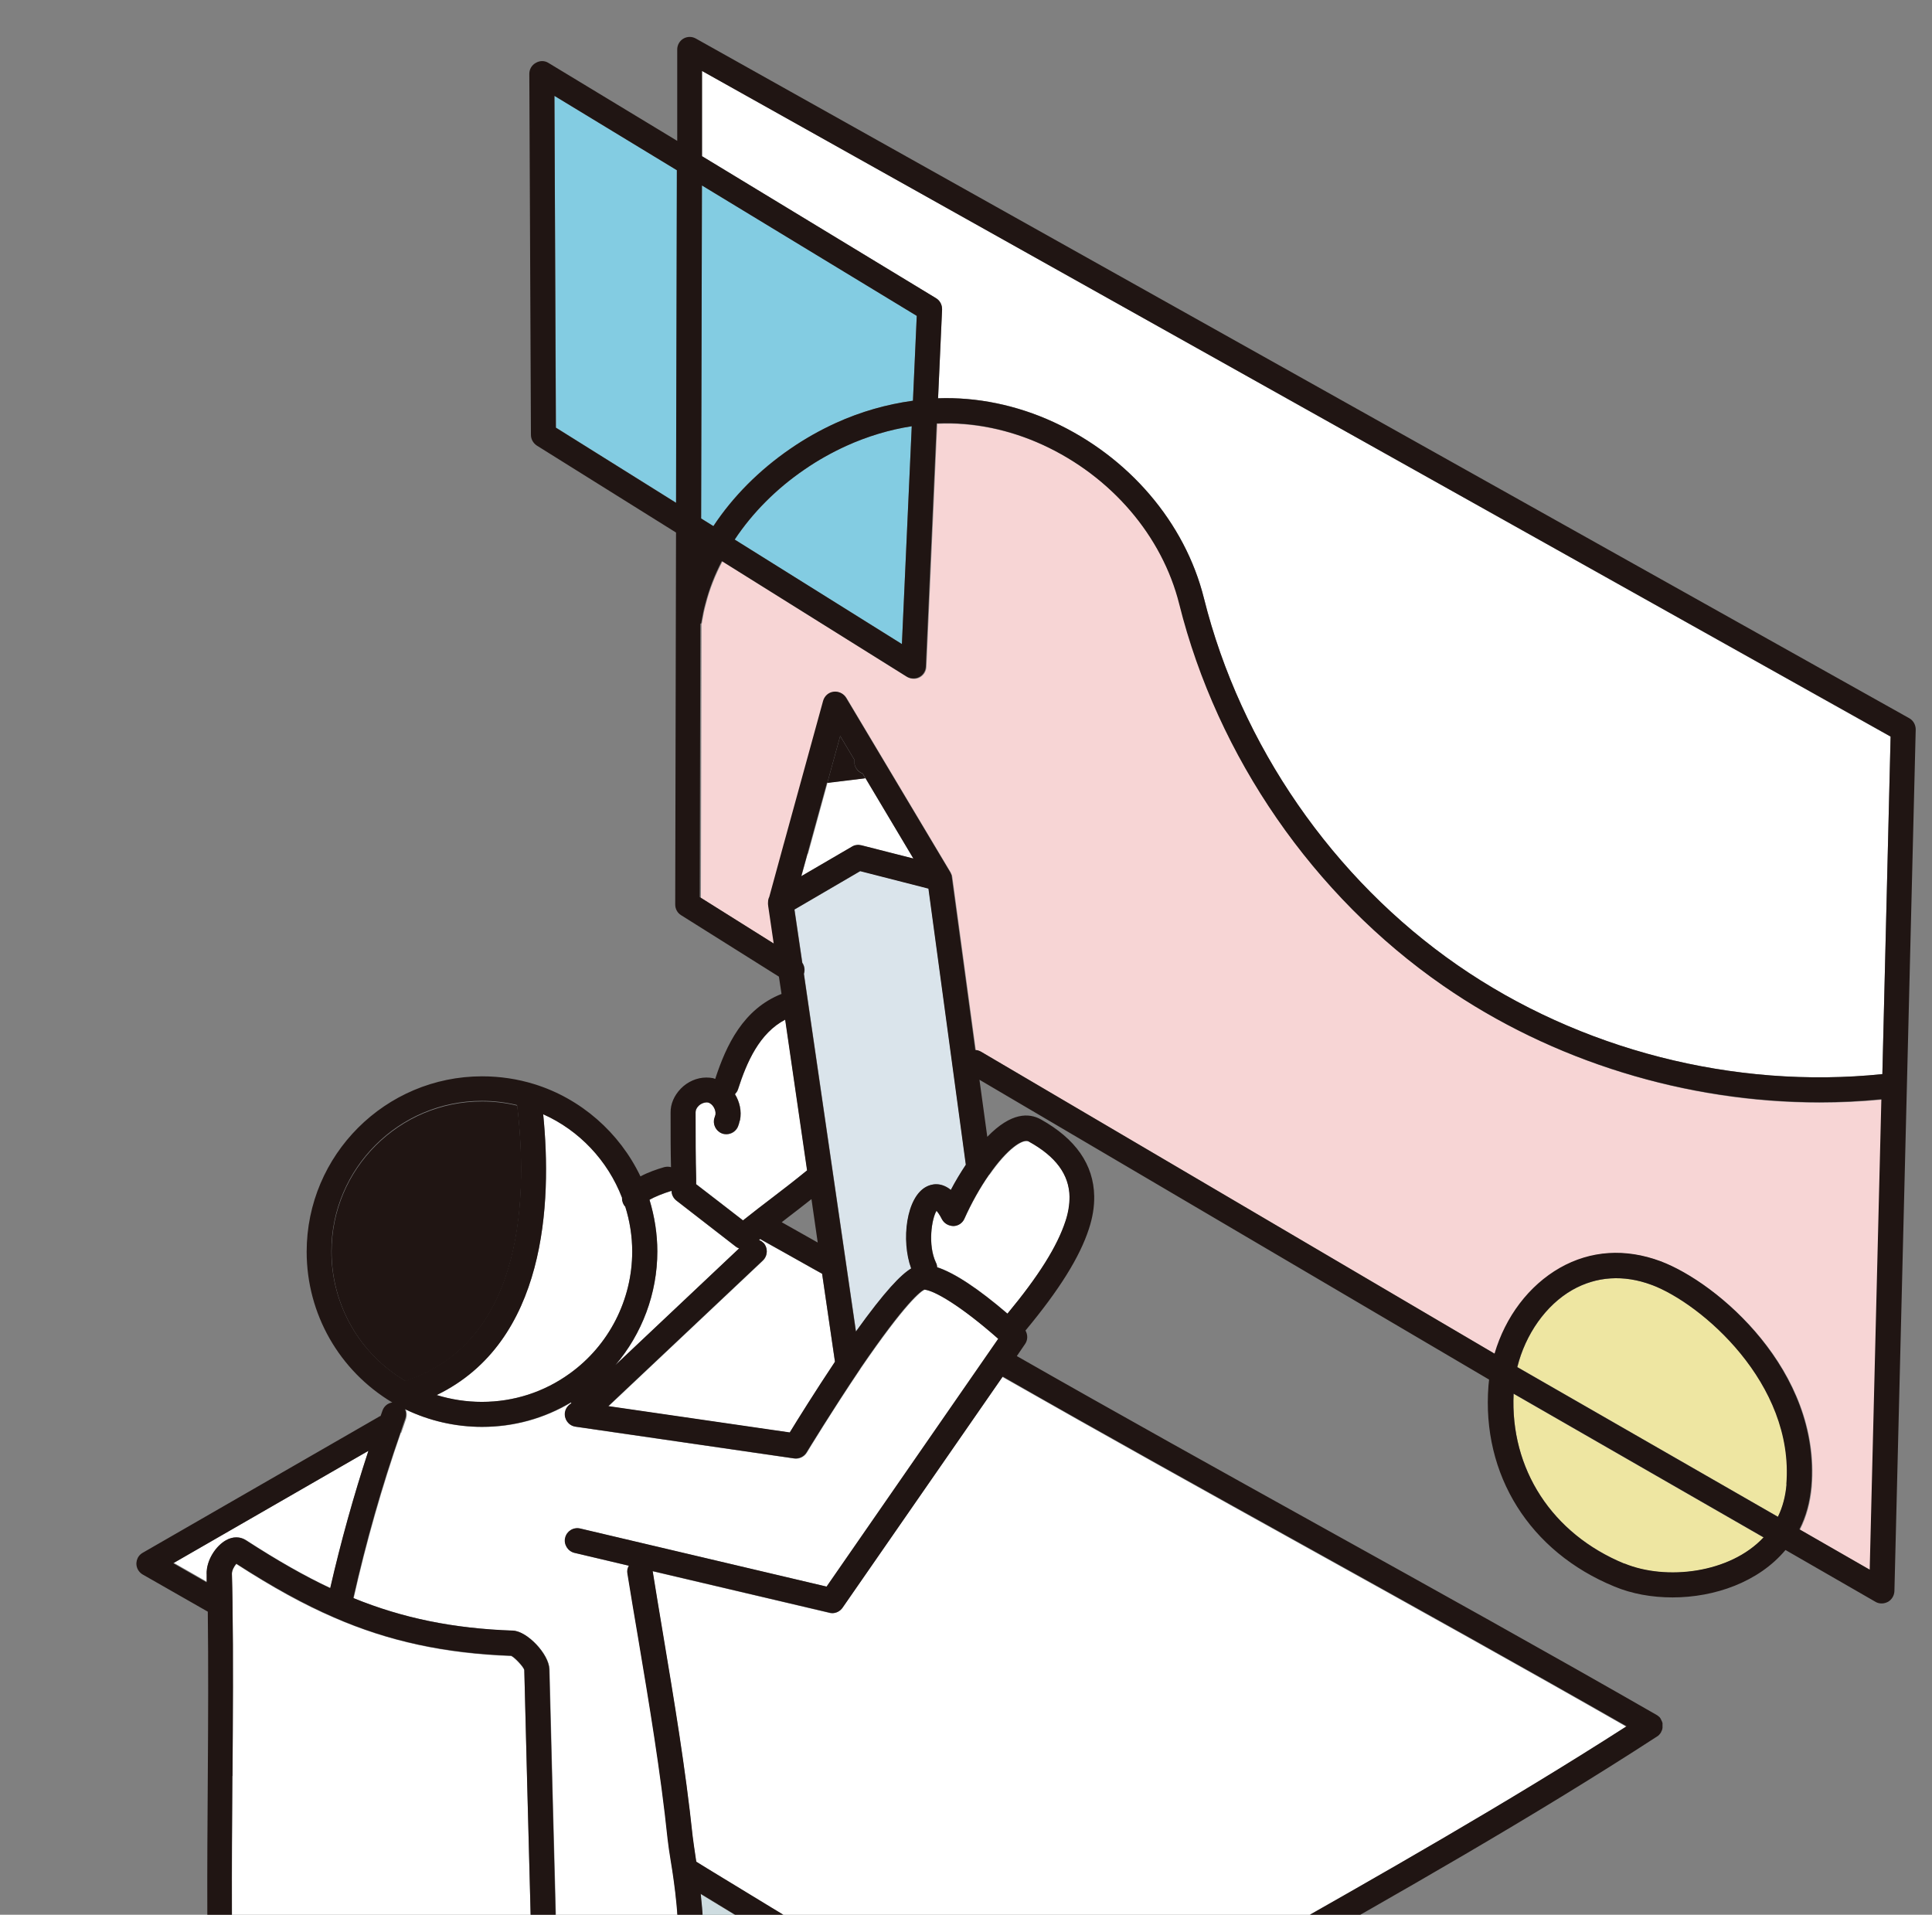
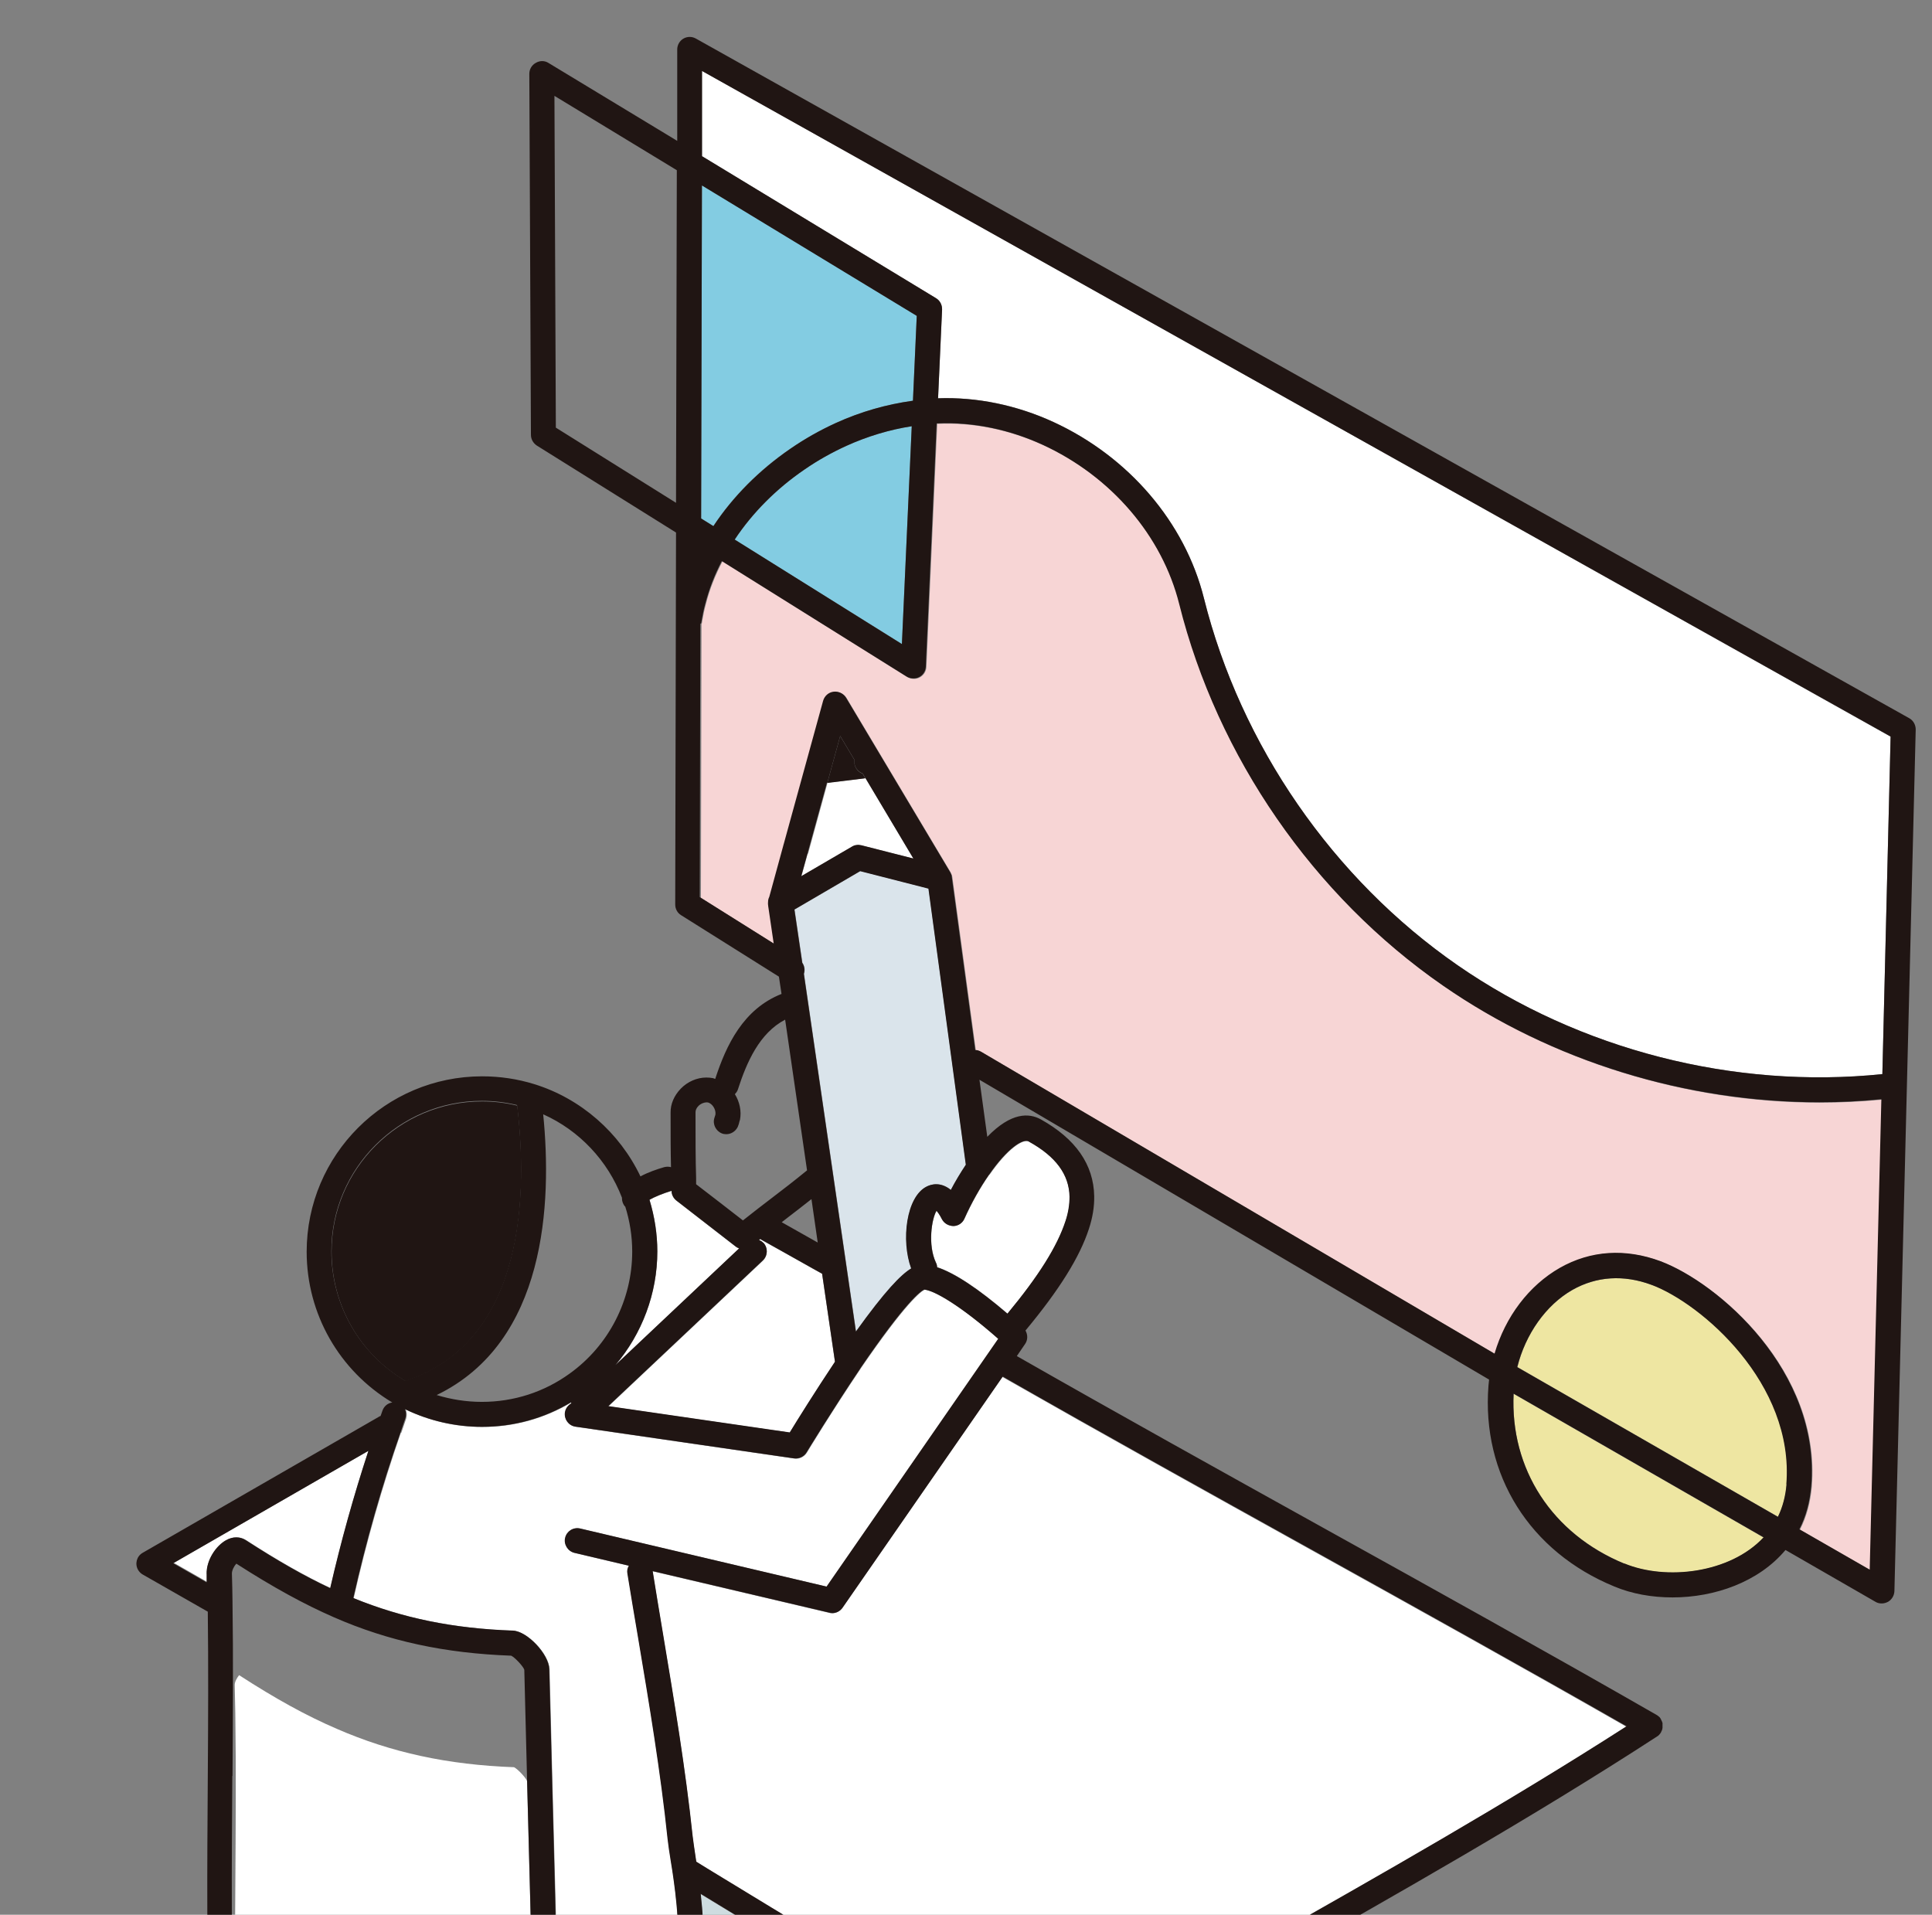
<svg xmlns="http://www.w3.org/2000/svg" id="_レイヤー_2" viewBox="0 0 96.14 95.28">
  <rect x="0" y="0" width="96.14" height="95.28" fill="#808080" stroke="none" />
  <defs>
    <style>.cls-1{fill:none;}.cls-2{fill:#201513;}.cls-3{fill:#f7d5d5;}.cls-4{fill:#83cce2;}.cls-5{fill:#cedce0;}.cls-6{fill:#eee6a2;}.cls-7{fill:#fff;}.cls-8{fill:#dae4eb;}.cls-9{clip-path:url(#clippath);}</style>
    <clipPath id="clippath">
      <rect class="cls-1" width="96.14" height="95.28" />
    </clipPath>
  </defs>
  <g id="_レイヤー_1-2">
    <g class="cls-9">
      <path class="cls-6" d="M82.2,63.94c-1.39-.52-2.76-.43-3.95.25-1.32.75-2.34,2.2-2.74,3.84l12.97,7.45c.24-.48.38-1.02.43-1.62.41-5.02-4.24-9-6.7-9.93Z" />
      <path class="cls-6" d="M75.32,69.35c-.18,3.75,1.91,6.97,5.51,8.46,2.08.86,5.26.49,6.93-1.3l-12.44-7.15Z" />
      <path class="cls-7" d="M49.23,58.45c-.45.65-.89,1.43-1.23,2.19-.1.22-.31.36-.55.37-.25,0-.46-.13-.57-.34-.11-.22-.21-.35-.27-.42-.25.4-.45,1.7-.03,2.58.04.08.05.15.06.23.87.28,2.04,1.06,3.5,2.31,1.55-1.87,2.48-3.35,2.89-4.61.14-.42.21-.83.2-1.21-.02-1.1-.68-2-2.02-2.74-.29-.16-1.07.35-1.97,1.65Z" />
      <path class="cls-7" d="M34.93,7.77l11.65,7.07c.19.12.31.33.3.56l-.2,4.42c1.92-.07,3.9.33,5.74,1.18,3.75,1.72,6.55,5,7.49,8.77,1.82,7.31,6.42,13.97,12.62,18.26,6.08,4.22,13.77,6.18,21.14,5.42l.41-16.79L34.94,3.53v4.24Z" />
      <path class="cls-7" d="M40.19,42.49l-.31,1.12,2.52-1.47c.14-.08.31-.1.47-.07l2.59.66-2.39-4.01-1.89.23-.95,3.46s-.01.05-.02.07Z" />
      <path class="cls-4" d="M34.89,25.8l.61.38c.97-1.47,2.28-2.8,3.83-3.85.71-.49,1.47-.92,2.26-1.28,1.25-.57,2.53-.93,3.84-1.11l.19-4.23-10.69-6.49-.04,16.57Z" />
      <path class="cls-4" d="M45.37,21.21c-1.1.17-2.2.5-3.26.98-.72.33-1.42.72-2.07,1.17-1.4.96-2.59,2.16-3.48,3.49l8.32,5.2.49-10.84Z" />
      <path class="cls-8" d="M42.81,43.35l-3.27,1.91.39,2.65c.11.16.14.36.08.55l2.59,17.8c1.45-2.03,2.24-2.84,2.75-3.14-.51-1.38-.25-3.57.78-4.08.22-.11.68-.24,1.19.17.23-.44.49-.86.75-1.26l-1.86-13.74-3.4-.87Z" />
      <path class="cls-3" d="M38.26,45.13c-.02-.07-.02-.15-.01-.23,0-.09.02-.18.06-.25l.7-2.56s.01-.05.02-.07l1.96-7.13c.07-.24.27-.42.52-.45.25-.03.49.08.62.3l5.17,8.66s.01.03.02.04c0,.01.01.03.02.04.02.05.04.1.05.16l1.17,8.63c.09,0,.19.03.28.08l25.56,15.03c.54-1.83,1.71-3.39,3.25-4.27,1.53-.87,3.26-.99,5.01-.33,2.85,1.07,7.97,5.45,7.5,11.2-.07.78-.26,1.49-.59,2.14l3.5,2.01.58-23.41c-1.02.1-2.05.15-3.08.15-6.64,0-13.3-2.04-18.74-5.81-6.44-4.46-11.22-11.37-13.12-18.98-.85-3.4-3.39-6.37-6.8-7.93-1.68-.77-3.49-1.14-5.24-1.06-.01,0-.02,0-.03,0l-.54,12.1c-.01.22-.14.42-.33.52-.09.05-.19.07-.29.07-.12,0-.23-.03-.33-.09l-9.2-5.75c-.36.69-.64,1.39-.82,2.11-.08.29-.14.58-.19.88,0,.05-.02.09-.03.13l-.03,13.62,3.68,2.31-.27-1.84Z" />
      <path class="cls-7" d="M30.27,69.98l9.03,1.31c.39-.64,1.28-2.06,2.25-3.52l-.64-4.38-.45-.25c-.85-.48-1.7-.96-2.55-1.43-.03-.01-.05-.03-.07-.05-.02.02-.05.04-.07.05.08.03.15.08.22.15.24.25.22.64-.03.88l-7.69,7.25Z" />
-       <path class="cls-7" d="M34.65,58.93c.78.6,1.55,1.2,2.33,1.8.52-.42.98-.77,1.43-1.11.54-.42,1.11-.85,1.76-1.38l-1.09-7.5c-1.29.67-1.92,2.11-2.35,3.47-.03.09-.09.17-.15.24.23.38.34.84.25,1.29,0,.02-.01.04-.02.05-.02.1-.05.2-.09.29-.1.23-.33.36-.57.36-.07,0-.15-.01-.22-.04-.31-.12-.47-.45-.37-.77l.05-.16c.04-.25-.15-.57-.38-.61-.13-.02-.33.04-.46.17-.1.1-.15.21-.15.32,0,1.29,0,2.34.03,3.27,0,.1,0,.21,0,.31Z" />
-       <polygon class="cls-4" points="33.69 8.47 27.59 4.77 27.67 21.28 33.65 25.02 33.69 8.47" />
      <path class="cls-7" d="M41.92,80.01c-.12.17-.31.27-.51.27-.05,0-.1,0-.14-.02l-8.8-2.07c.17,1.03.34,2.07.51,3.1.55,3.3,1.13,6.7,1.48,10.1.03.27.09.64.15,1.06l.03.2.55.34c4.23,2.58,8.6,5.25,13.04,7.67,1.4.76,2.69,1.44,3.94,2.07,3.43-2.02,6.96-4.02,10.39-5.96,6.1-3.45,12.39-7.02,18.36-10.85-5.12-2.93-10.51-5.92-15.73-8.82-5.08-2.82-10.33-5.74-15.31-8.58l-7.97,11.5Z" />
      <path class="cls-7" d="M32.71,62.28c0,2.09-.76,4.1-2.09,5.66l6.16-5.81c-.06-.02-.13-.05-.18-.1-.98-.76-1.96-1.52-2.94-2.28-.14-.11-.23-.28-.24-.46,0,0,0-.01,0-.02,0,0-.02,0-.02,0-.4.12-.84.3-1.08.44.26.83.39,1.7.39,2.57Z" />
      <path class="cls-7" d="M19.95,71.29c-.93,2.68-1.72,5.44-2.35,8.24,2.44.99,4.97,1.51,7.94,1.62.71.02,1.79,1.17,1.81,1.92.09,3.74.19,7.48.29,11.22l.12,4.78c.08-.07.18-.12.29-.14.21-.04.47-.08.74-.12,1.39-.21,3.97-.61,4.71-1.5.48-.57.12-3.15-.01-4.1,0-.02-.01-.05-.01-.07l-.08-.5c-.07-.44-.13-.82-.16-1.11-.35-3.36-.92-6.75-1.47-10.03-.18-1.06-.36-2.12-.53-3.18-.02-.14,0-.28.07-.4l-2.71-.64c-.33-.08-.54-.41-.46-.75.08-.34.41-.54.75-.46l12.26,2.89,8.54-12.33c-1.86-1.64-3.18-2.41-3.68-2.45-.18.09-.92.62-3.18,3.92,0,0,0,.01-.01.02-1.39,2.06-2.66,4.15-2.67,4.17-.13.21-.38.33-.62.29l-10.88-1.58c-.34-.05-.58-.37-.52-.71.03-.2.15-.36.32-.45l-.02-.05c-1.34.8-2.85,1.22-4.43,1.22-1.33,0-2.63-.3-3.81-.87.06.14.07.3.02.46-.08.23-.16.47-.24.7Z" />
-       <path class="cls-7" d="M16.14,107.75c3.36,1.32,6.4,1.95,8.33,1.72.08,0,.14-.02.21-.03.02,0,.04,0,.05,0,.09,0,.18-.03.27-.05,1.2-.27,1.74-.92,1.71-2.03l-.05-1.87c-.05-1.87-.1-3.76-.14-5.63l-.14-5.53c-.1-3.74-.19-7.48-.29-11.22-.04-.15-.45-.6-.65-.7-3.3-.12-6.11-.73-8.82-1.91,0,0,0,0,0,0,0,0,0,0,0,0-1.49-.64-3.04-1.49-4.86-2.67-.1.12-.22.32-.22.49.01.47.02.95.03,1.43,0,0,0,.02,0,.02.04,2.75.02,5.61,0,8.64-.03,4.45-.07,9.05.11,13.51.75,3.52,1.4,4.65,4.47,5.86Z" />
-       <path class="cls-7" d="M27.03,55.45c.44,4.4.16,11.33-5.3,13.97.72.23,1.48.34,2.25.34,1.58,0,3.09-.49,4.37-1.41,0,0,0,0,0,0,1.95-1.4,3.11-3.67,3.11-6.07,0-.77-.12-1.52-.35-2.25-.09-.11-.15-.25-.15-.41,0,0,0-.02,0-.03-.71-1.85-2.13-3.35-3.92-4.15Z" />
+       <path class="cls-7" d="M16.14,107.75c3.36,1.32,6.4,1.95,8.33,1.72.08,0,.14-.02.21-.03.02,0,.04,0,.05,0,.09,0,.18-.03.27-.05,1.2-.27,1.74-.92,1.71-2.03l-.05-1.87c-.05-1.87-.1-3.76-.14-5.63c-.1-3.74-.19-7.48-.29-11.22-.04-.15-.45-.6-.65-.7-3.3-.12-6.11-.73-8.82-1.91,0,0,0,0,0,0,0,0,0,0,0,0-1.49-.64-3.04-1.49-4.86-2.67-.1.12-.22.32-.22.49.01.47.02.95.03,1.43,0,0,0,.02,0,.02.04,2.75.02,5.61,0,8.64-.03,4.45-.07,9.05.11,13.51.75,3.52,1.4,4.65,4.47,5.86Z" />
      <path class="cls-7" d="M10.29,78.33c-.02-.72.48-1.43.96-1.69.34-.19.71-.19,1,0,1.56,1.01,2.91,1.78,4.19,2.38.53-2.31,1.16-4.6,1.9-6.83l-9.69,5.58c.51.29,1.13.64,1.66.95,0-.13,0-.27,0-.4Z" />
      <path class="cls-2" d="M42.93,38.5c-.21-.07-.37-.26-.41-.49-.01-.07,0-.13,0-.19l-.71-1.19-.64,2.33,1.89-.23-.13-.22Z" />
      <path class="cls-5" d="M42.38,114.97c.02.08.04.16.06.24.2-.32.39-.63.72-1.42.15-.34.29-.68.42-1.02l.08-.2c1.74-4.2,2.93-7.91,3.56-11.05-4.21-2.31-8.35-4.83-12.36-7.27.21,1.86.17,3.18-.42,3.88-1.04,1.25-3.71,1.66-5.47,1.93-.27.04-.51.08-.72.12-.04,0-.07,0-.11,0-.14,0-.27-.05-.37-.13.04,1.58.08,3.16.12,4.73,3.53-.73,7.1-2.4,10.09-4.73.17-.13.39-.17.59-.09.2.07.35.24.4.45.22.99.44,1.99.66,2.99l.1.43s0,.02,0,.03c.75,3.38,1.57,7.01,2.52,10.61.04.16.08.33.12.5Z" />
      <path class="cls-2" d="M16.5,62.28c0,2.67,1.41,5.12,3.7,6.46.05-.03.1-.06.16-.08,5.85-2.07,5.88-9.43,5.38-13.64-.57-.14-1.16-.21-1.75-.21-4.13,0-7.49,3.36-7.49,7.48Z" />
      <path class="cls-2" d="M14.89,123.1c1.03-.21,3.3-1.15,5.5-2.05,1.28-.53,2.59-1.07,3.48-1.39,0,2.98.05,5.15.45,5.94.45.89,1.13,1.07,1.62,1.07.75,0,1.29-.29,1.67-.89.44-.72.6-2.77.81-6.06v-.04c2.09.61,7.9,2.3,8.96,2.66.51.14,1.07.07,1.56-.2.48-.27.84-.72.98-1.21.3-1.05-.36-2.24-1.38-2.54l-10.07-3.55-.17-4.59c3.73-.95,8.42-3.12,10.45-5.11.69,3.1,1.45,6.38,2.3,9.66.04.15.08.31.12.47.14.57.28,1.15.55,1.69-.05.16-.04.34.05.5.12.2.32.31.54.31.11,0,.21-.03.31-.08l.05-.03s.08-.04.11-.06c1.06-.58,2.12-1.22,3.16-1.84,1.07-.64,2.17-1.3,3.25-1.89.19-.11.32-.31.32-.53,0-.22-.1-.43-.29-.55l-2.82-1.78c-.27-.17-.65-.08-.84.16,1.3-3.35,2.24-6.37,2.79-9.02,1.25.67,2.42,1.28,3.56,1.85.09.04.18.06.28.06.11,0,.22-.03.32-.09,3.51-2.07,7.14-4.13,10.66-6.12,6.41-3.63,13.04-7.38,19.29-11.44.04-.02.07-.05.1-.08,0,0,0,0,0,0,.04-.04.07-.08.09-.12,0,0,0,0,.01-.01,0-.01,0-.02.01-.03,0-.02.02-.04.03-.06,0-.02.01-.04.02-.06,0-.02,0-.04.01-.06,0-.02,0-.04,0-.06,0-.02,0-.04,0-.06,0-.02,0-.04,0-.06,0-.02,0-.04,0-.06,0-.02-.01-.04-.02-.06,0-.02-.01-.04-.02-.05,0-.02-.02-.04-.03-.06,0,0,0-.02-.01-.03,0,0,0,0-.01-.02-.01-.02-.03-.04-.04-.06-.01-.01-.02-.03-.04-.04-.01-.01-.03-.03-.05-.04-.02-.01-.03-.03-.05-.04,0,0-.01,0-.02-.01-5.4-3.1-11.11-6.27-16.64-9.34-5.04-2.8-10.26-5.7-15.2-8.52l.41-.6c.14-.2.14-.46.02-.67,1.68-2.02,2.7-3.65,3.16-5.07.18-.55.27-1.09.26-1.62-.03-1.57-.92-2.85-2.66-3.82-.58-.32-1.47-.36-2.66.87l-.39-2.84,25.36,14.92c-.01.1-.02.2-.03.3-.35,4.44,2.05,8.27,6.27,10,.86.36,1.86.54,2.89.54,2.09,0,4.28-.76,5.62-2.36l4.48,2.58c.1.06.2.08.31.08s.21-.03.31-.08c.19-.11.31-.31.32-.53l1.06-42.88c0-.23-.12-.45-.32-.56L34.63,1.92c-.19-.11-.43-.11-.62,0-.19.11-.31.32-.31.54v4.55s-6.41-3.88-6.41-3.88c-.19-.12-.43-.12-.63,0-.2.11-.32.32-.32.54l.08,17.97c0,.21.11.41.29.53l6.93,4.33-.04,18.51c0,.22.11.42.29.53l4.87,3.06.13.86c-1.9.75-2.75,2.54-3.3,4.23-.04-.01-.07-.03-.11-.04-.11-.02-.22-.03-.33-.03-.46,0-.93.2-1.27.55-.33.34-.52.77-.51,1.2,0,1.04,0,1.92.02,2.71-.11-.03-.22-.03-.34,0-.38.11-.81.26-1.18.46-1.04-2.18-2.96-3.87-5.28-4.59-.84-.26-1.71-.39-2.6-.39-4.81,0-8.73,3.91-8.73,8.73,0,3.09,1.62,5.92,4.26,7.5-.22.03-.41.18-.49.41-.03.09-.06.17-.09.26-.04.01-.07.03-.1.05l-11.74,6.76c-.3.17-.4.55-.23.85.06.1.14.18.23.23h0,0s0,0,0,0c.04.02,2.24,1.28,3.24,1.85.03,2.61.02,5.33,0,8.2-.03,4.48-.07,9.12.11,13.62,0,.03,0,.07.01.1.82,3.89,1.69,5.42,5.24,6.81,1.86.73,5.19,1.86,7.95,1.86.1,0,.19,0,.29,0-.01.8-.03,2.29-.04,4.14-.84.36-2.97,1.26-5.1,2.16-1.37.58-2.74,1.16-3.76,1.6-1.07.46-1.59.68-1.85.84v-.02c-.69.56-1.02,1.63-.75,2.39.17.48.76,1.57,2.46,1.23ZM13.9,120.49c.74-.33,6.79-2.89,10.84-4.61.23-.1.38-.32.38-.57.01-2.04.03-3.71.04-4.56,0,0,.01,0,.02,0,.56-.02,1.2-.1,1.89-.24l.18,4.81c.01.33.29.6.62.6.01,0,.03.01.04.02l10.26,3.62c.4.12.67.62.56,1.01-.05.19-.19.36-.39.47-.2.11-.42.15-.58.1-1.29-.44-9.38-2.78-9.73-2.88-.18-.05-.38-.02-.53.09-.15.11-.25.28-.26.47l-.05.81c-.13,1.98-.32,4.98-.63,5.49-.12.19-.25.3-.6.3-.16,0-.32-.03-.5-.39-.32-.63-.32-3.88-.32-5.82v-.41c0-.19-.09-.37-.24-.49-.15-.12-.35-.16-.53-.11-.82.2-2.57.93-4.43,1.69-2.04.84-4.35,1.8-5.27,1.98-.69.14-.92-.07-1.04-.43-.09-.25.06-.72.3-.95ZM34.76,55.03c.13-.13.33-.19.46-.17.23.05.42.36.38.61l-.05.16c-.1.31.07.65.37.77.07.03.15.04.22.04.24,0,.46-.14.57-.36.04-.09.07-.19.09-.29,0-.02.01-.03.02-.05.09-.45-.02-.92-.25-1.29.06-.07.12-.14.15-.24.44-1.36,1.07-2.8,2.35-3.47l1.09,7.5c-.65.53-1.22.97-1.76,1.38-.45.34-.91.7-1.43,1.11-.77-.6-1.55-1.2-2.33-1.8,0-.1,0-.2,0-.31-.03-.94-.03-1.98-.03-3.27,0-.11.05-.22.15-.32ZM27.59,4.77l6.09,3.7-.04,16.55-5.98-3.74-.07-16.51ZM40.04,23.36c.65-.45,1.35-.84,2.07-1.17,1.06-.48,2.16-.81,3.26-.98l-.49,10.84-8.32-5.2c.88-1.33,2.07-2.53,3.48-3.49ZM45.62,15.71l-.19,4.23c-1.3.18-2.59.54-3.84,1.11-.79.36-1.55.79-2.26,1.28-1.54,1.06-2.86,2.38-3.83,3.85l-.61-.38.04-16.57,10.69,6.49ZM93.67,53.45c-7.38.76-15.06-1.21-21.14-5.42-6.19-4.29-10.79-10.94-12.62-18.26-.94-3.77-3.74-7.04-7.49-8.77-1.83-.84-3.82-1.25-5.74-1.18l.2-4.42c0-.23-.1-.44-.3-.56l-11.65-7.07V3.53s59.15,33.12,59.15,33.12l-.41,16.79ZM34.88,31.04s.03-.08.03-.13c.05-.3.11-.59.19-.88.19-.72.46-1.43.82-2.11l9.2,5.75c.1.06.22.09.33.09.1,0,.2-.02.29-.07.2-.1.32-.3.33-.52l.54-12.1s.02,0,.03,0c1.75-.08,3.56.29,5.24,1.06,3.41,1.57,5.95,4.53,6.8,7.93,1.9,7.6,6.68,14.52,13.12,18.98,5.44,3.77,12.1,5.81,18.74,5.81,1.03,0,2.06-.05,3.08-.15l-.58,23.41-3.5-2.01c.33-.64.52-1.36.59-2.14.47-5.75-4.66-10.13-7.5-11.2-1.75-.65-3.48-.54-5.01.33-1.54.88-2.71,2.43-3.25,4.27l-25.56-15.03c-.09-.05-.18-.08-.28-.08l-1.17-8.63c0-.05-.02-.11-.05-.16,0-.01-.01-.03-.02-.04,0-.01-.01-.03-.02-.04l-5.17-8.66c-.13-.21-.37-.33-.62-.3-.25.03-.45.21-.52.45l-1.96,7.13s-.02.05-.02.07l-.7,2.56c-.04.08-.06.16-.06.25-.01.08,0,.16.01.23l.27,1.84-3.68-2.31.03-13.62ZM80.83,77.81c-3.6-1.48-5.69-4.71-5.51-8.46l12.44,7.15c-1.67,1.79-4.85,2.16-6.93,1.3ZM88.9,73.86c-.05.59-.19,1.13-.43,1.62l-12.97-7.45c.41-1.64,1.43-3.09,2.74-3.84,1.2-.68,2.56-.77,3.95-.25,2.46.92,7.11,4.9,6.7,9.93ZM51.2,56.81c1.34.74,2,1.64,2.02,2.74,0,.38-.06.79-.2,1.21-.41,1.26-1.34,2.74-2.89,4.61-1.46-1.25-2.63-2.02-3.5-2.31,0-.08-.02-.16-.06-.23-.41-.88-.21-2.18.03-2.58.06.07.16.2.27.42.11.21.33.33.57.34.24,0,.46-.15.55-.37.34-.76.77-1.54,1.23-2.19.9-1.3,1.68-1.81,1.97-1.65ZM80.93,85.91c-5.97,3.83-12.26,7.4-18.36,10.85-3.42,1.94-6.95,3.93-10.39,5.96-1.25-.63-2.55-1.31-3.94-2.07-4.44-2.42-8.81-5.09-13.04-7.67l-.55-.34-.03-.2c-.06-.42-.12-.79-.15-1.06-.36-3.4-.93-6.8-1.48-10.1-.17-1.03-.35-2.07-.51-3.1l8.8,2.07s.1.02.14.02c.2,0,.39-.1.51-.27l7.97-11.5c4.97,2.84,10.23,5.76,15.31,8.58,5.22,2.9,10.6,5.89,15.73,8.82ZM47.68,113.27c-.8.46-1.6.94-2.38,1.4-.55.33-1.12.67-1.69,1,.18-.3.39-.68.7-1.4.12-.29.24-.57.36-.86.03-.02.07-.02.1-.04.68-.48,1.12-.81,1.4-1.06l1.51.95ZM37.99,61.85c-.06-.07-.14-.11-.22-.15.02-.02.05-.04.07-.05.02.02.05.04.07.05.85.48,1.7.95,2.55,1.43l.45.25.64,4.38c-.98,1.47-1.86,2.88-2.25,3.52l-9.03-1.31,7.69-7.25c.25-.24.26-.63.03-.88ZM40.69,61.83c-.6-.34-1.19-.67-1.79-1.01.09-.07.18-.14.27-.21.38-.29.78-.6,1.21-.94l.31,2.15ZM47.31,59.21c-.51-.41-.97-.28-1.19-.17-1.03.5-1.29,2.69-.78,4.08-.51.31-1.3,1.12-2.75,3.14l-2.59-17.8c.06-.19.03-.39-.08-.55l-.39-2.65,3.27-1.91,3.4.87,1.86,13.74c-.26.39-.52.82-.75,1.26ZM41.17,38.95l.64-2.33.71,1.19c0,.06-.01.13,0,.19.04.23.2.41.41.49l.13.22,2.39,4.01-2.59-.66c-.16-.04-.33-.02-.47.07l-2.52,1.47.31-1.12s.02-.05.02-.07l.95-3.46ZM20.17,70.13c1.18.57,2.49.87,3.81.87,1.58,0,3.1-.42,4.43-1.22l.02.05c-.16.09-.29.25-.32.45-.05.34.18.66.52.71l10.88,1.58c.24.03.49-.08.62-.29.01-.02,1.28-2.1,2.67-4.17,0,0,0-.01.01-.02,2.26-3.31,3-3.84,3.18-3.92.51.05,1.82.81,3.68,2.45l-8.54,12.33-12.26-2.89c-.34-.08-.67.13-.75.46-.08.33.13.67.46.75l2.71.64c-.07.12-.1.26-.07.4.17,1.06.35,2.12.53,3.18.55,3.28,1.12,6.67,1.47,10.03.03.29.09.67.16,1.11l.08.5s0,.05.01.07c.14.95.5,3.53.01,4.1-.74.89-3.32,1.29-4.71,1.5-.28.04-.53.08-.74.12-.11.02-.21.07-.29.14l-.12-4.78c-.1-3.74-.19-7.48-.29-11.22-.02-.75-1.1-1.89-1.81-1.92-2.97-.1-5.5-.62-7.94-1.62.63-2.8,1.41-5.56,2.35-8.24.08-.23.16-.47.24-.7.05-.16.04-.32-.02-.46ZM27.5,109.16c.31-.51.48-1.12.46-1.84l-.03-1.27c3.48-.68,7.01-2.24,10.04-4.43.15.67.29,1.33.44,2-.02.02-.03.04-.05.06-1.19,1.81-6.46,4.47-10.87,5.48ZM39.74,103.82l-.1-.43c-.22-1-.44-1.99-.66-2.99-.05-.21-.2-.38-.4-.45-.2-.07-.42-.04-.59.09-2.99,2.33-6.57,4-10.09,4.73-.04-1.58-.08-3.16-.12-4.73.11.08.23.13.37.13.04,0,.07,0,.11,0,.21-.04.45-.07.72-.12,1.76-.27,4.43-.68,5.47-1.93.59-.7.63-2.01.42-3.88,4.01,2.45,8.14,4.96,12.36,7.27-.63,3.14-1.82,6.85-3.56,11.05l-.08.2c-.14.34-.28.68-.42,1.02-.33.78-.53,1.1-.72,1.42-.02-.08-.04-.16-.06-.24-.04-.17-.08-.34-.12-.5-.94-3.61-1.77-7.23-2.52-10.61,0-.01,0-.02,0-.03ZM33.42,59.26s0,.01,0,.02c0,.18.1.35.24.46.98.76,1.96,1.52,2.94,2.28.06.04.12.08.18.1l-6.16,5.81c1.33-1.56,2.09-3.57,2.09-5.66,0-.87-.14-1.73-.39-2.57.24-.14.68-.32,1.08-.44,0,0,.02,0,.02,0ZM31.11,60.03c.23.73.35,1.48.35,2.25,0,2.4-1.16,4.67-3.11,6.07,0,0,0,0,0,0-1.27.92-2.78,1.41-4.37,1.41-.77,0-1.53-.12-2.25-.34,5.46-2.64,5.74-9.57,5.3-13.97,1.79.8,3.21,2.3,3.92,4.15,0,0,0,.02,0,.03,0,.16.06.3.15.41ZM25.73,55c.5,4.21.47,11.58-5.38,13.64-.06.02-.11.05-.16.08-2.29-1.34-3.7-3.79-3.7-6.46,0-4.12,3.36-7.48,7.49-7.48.59,0,1.18.07,1.75.21ZM18.33,72.2c-.73,2.23-1.37,4.52-1.9,6.83-1.28-.6-2.63-1.37-4.19-2.38-.29-.19-.65-.2-1,0-.48.27-.98.97-.96,1.69,0,.13,0,.27,0,.4-.53-.3-1.15-.66-1.66-.95l9.69-5.58ZM11.57,88.39c.02-3.03.04-5.89,0-8.64,0,0,0-.02,0-.02,0-.48-.02-.96-.03-1.43,0-.16.11-.37.22-.49,1.82,1.17,3.37,2.02,4.86,2.67,0,0,0,0,0,0,0,0,0,0,0,0,2.72,1.19,5.52,1.79,8.82,1.91.2.1.61.55.65.7.09,3.74.19,7.48.29,11.22l.14,5.53c.05,1.87.09,3.76.14,5.63l.05,1.87c.03,1.12-.52,1.76-1.71,2.03-.09.02-.17.04-.27.05-.02,0-.04,0-.05,0-.07.01-.13.02-.21.03-1.93.22-4.97-.41-8.33-1.72-3.07-1.2-3.72-2.33-4.47-5.86-.18-4.46-.14-9.06-.11-13.51Z" />
    </g>
  </g>
</svg>